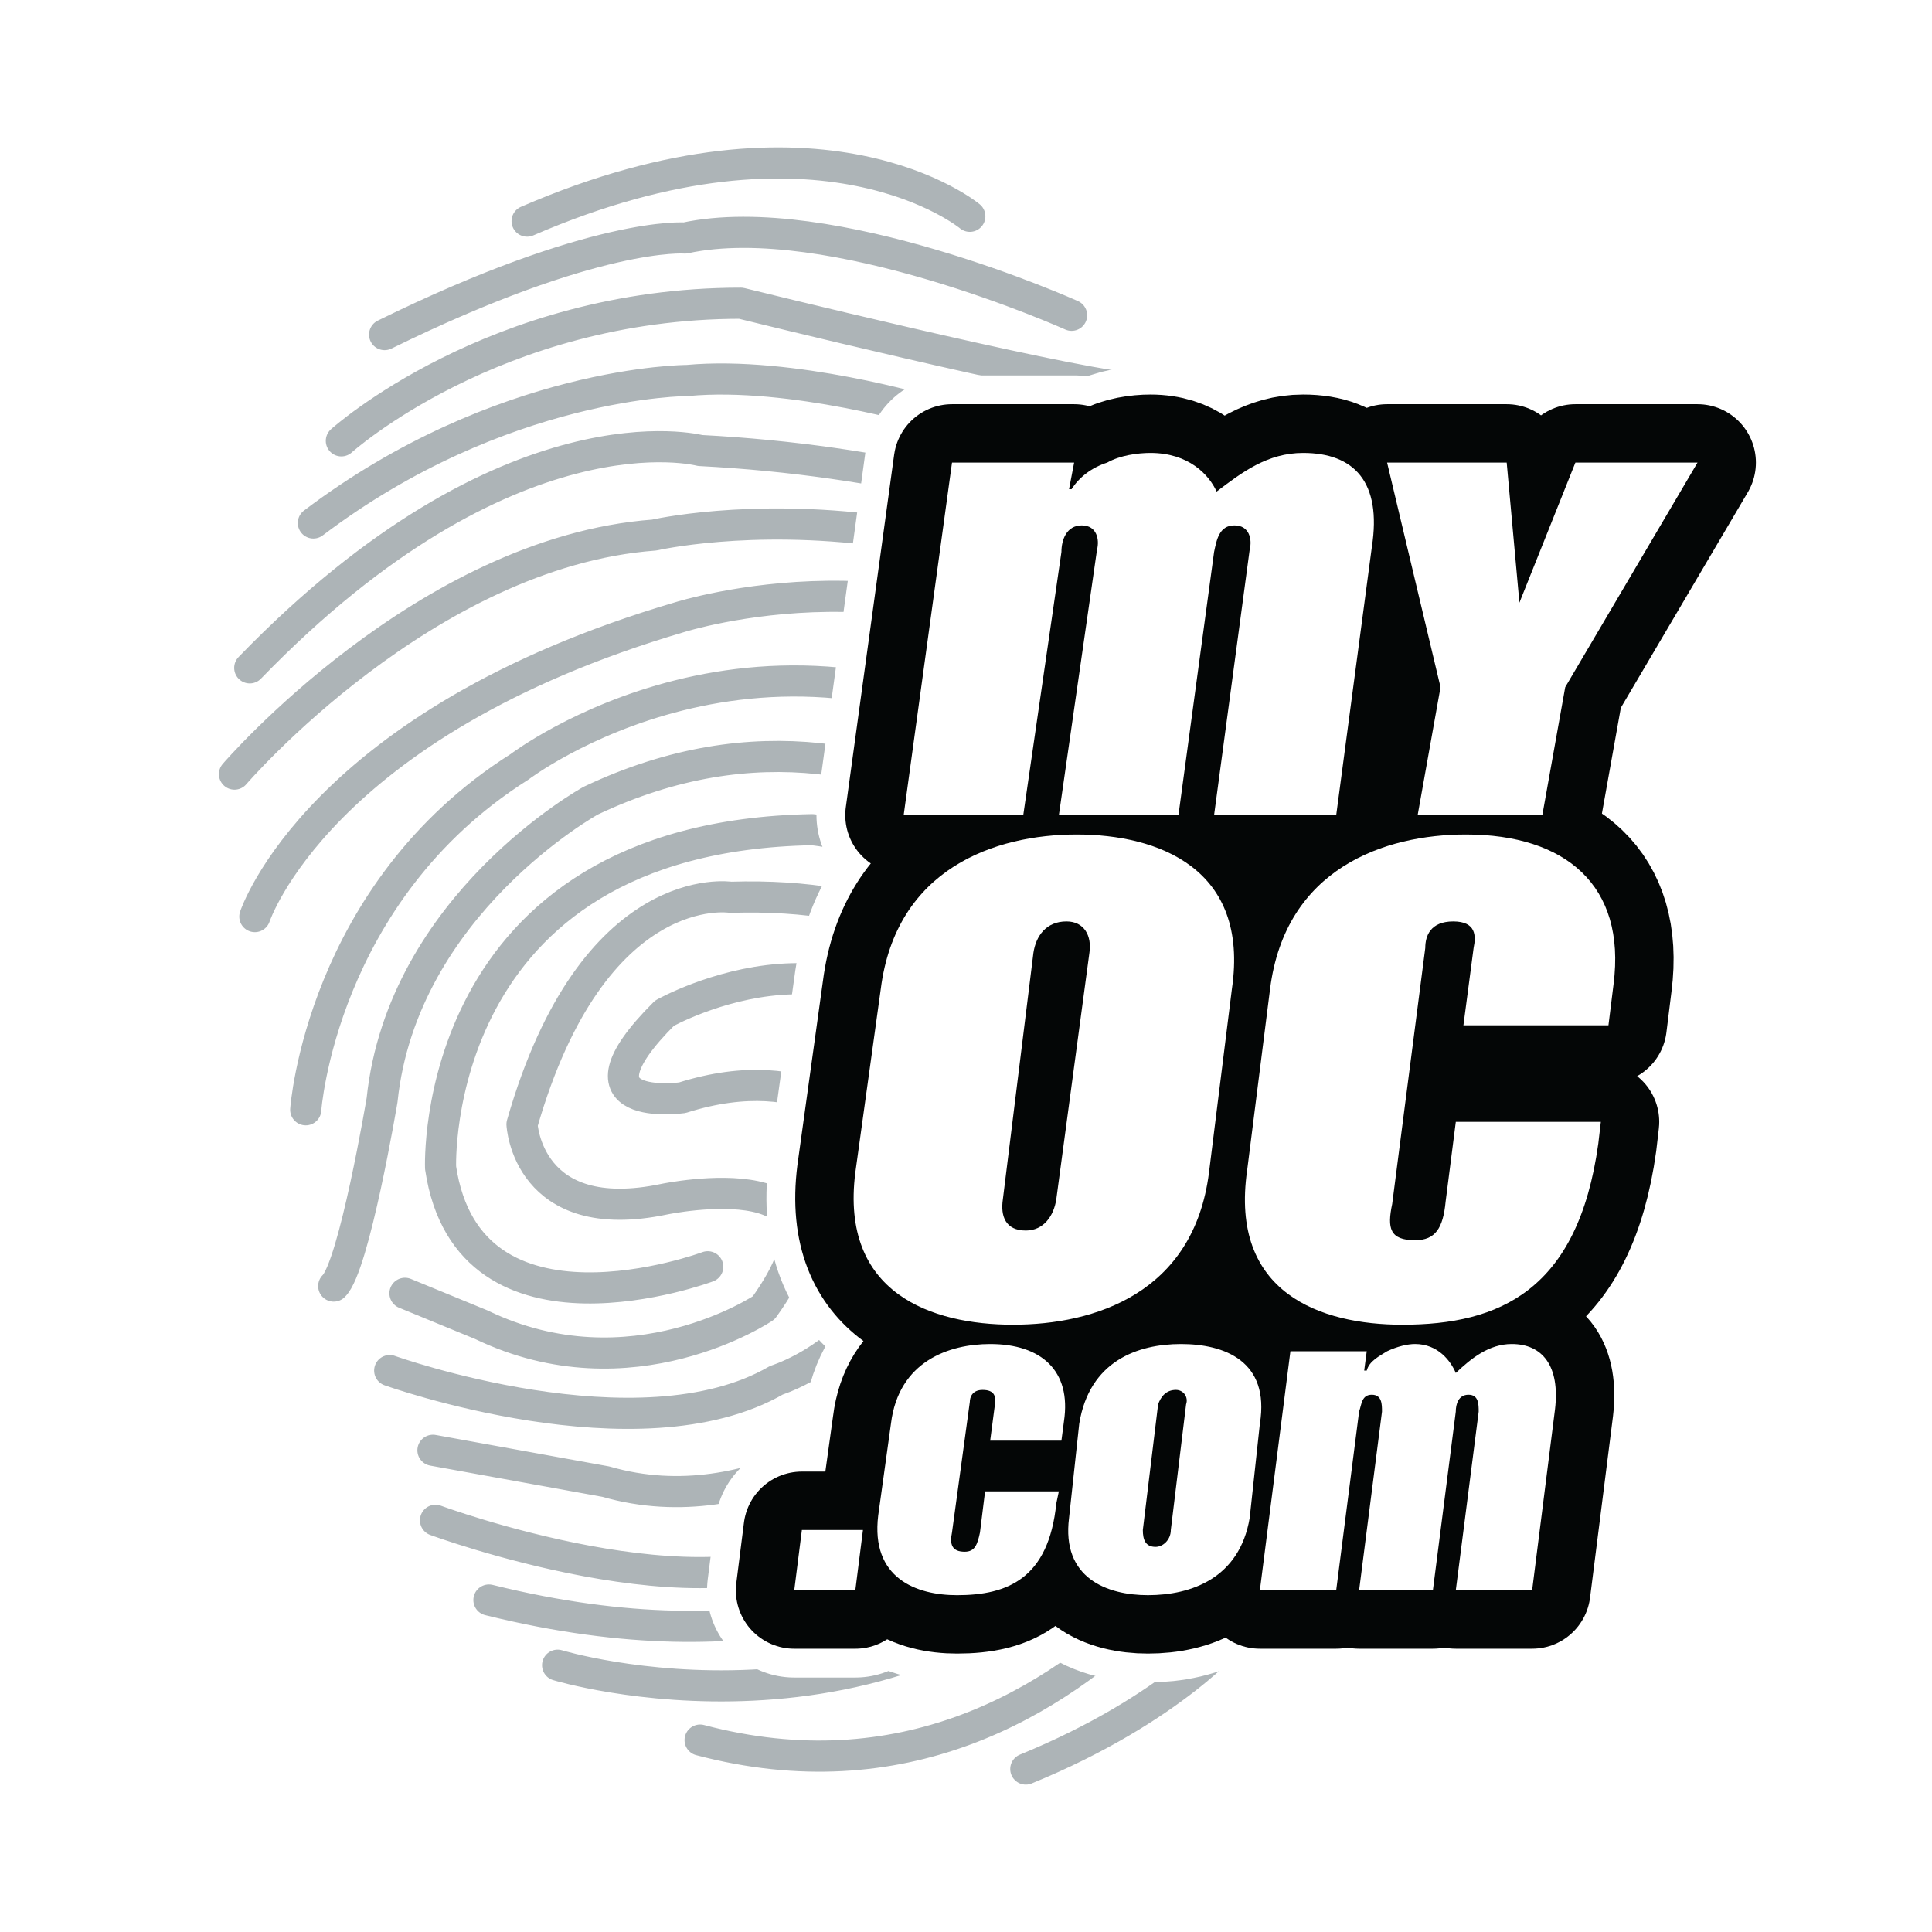
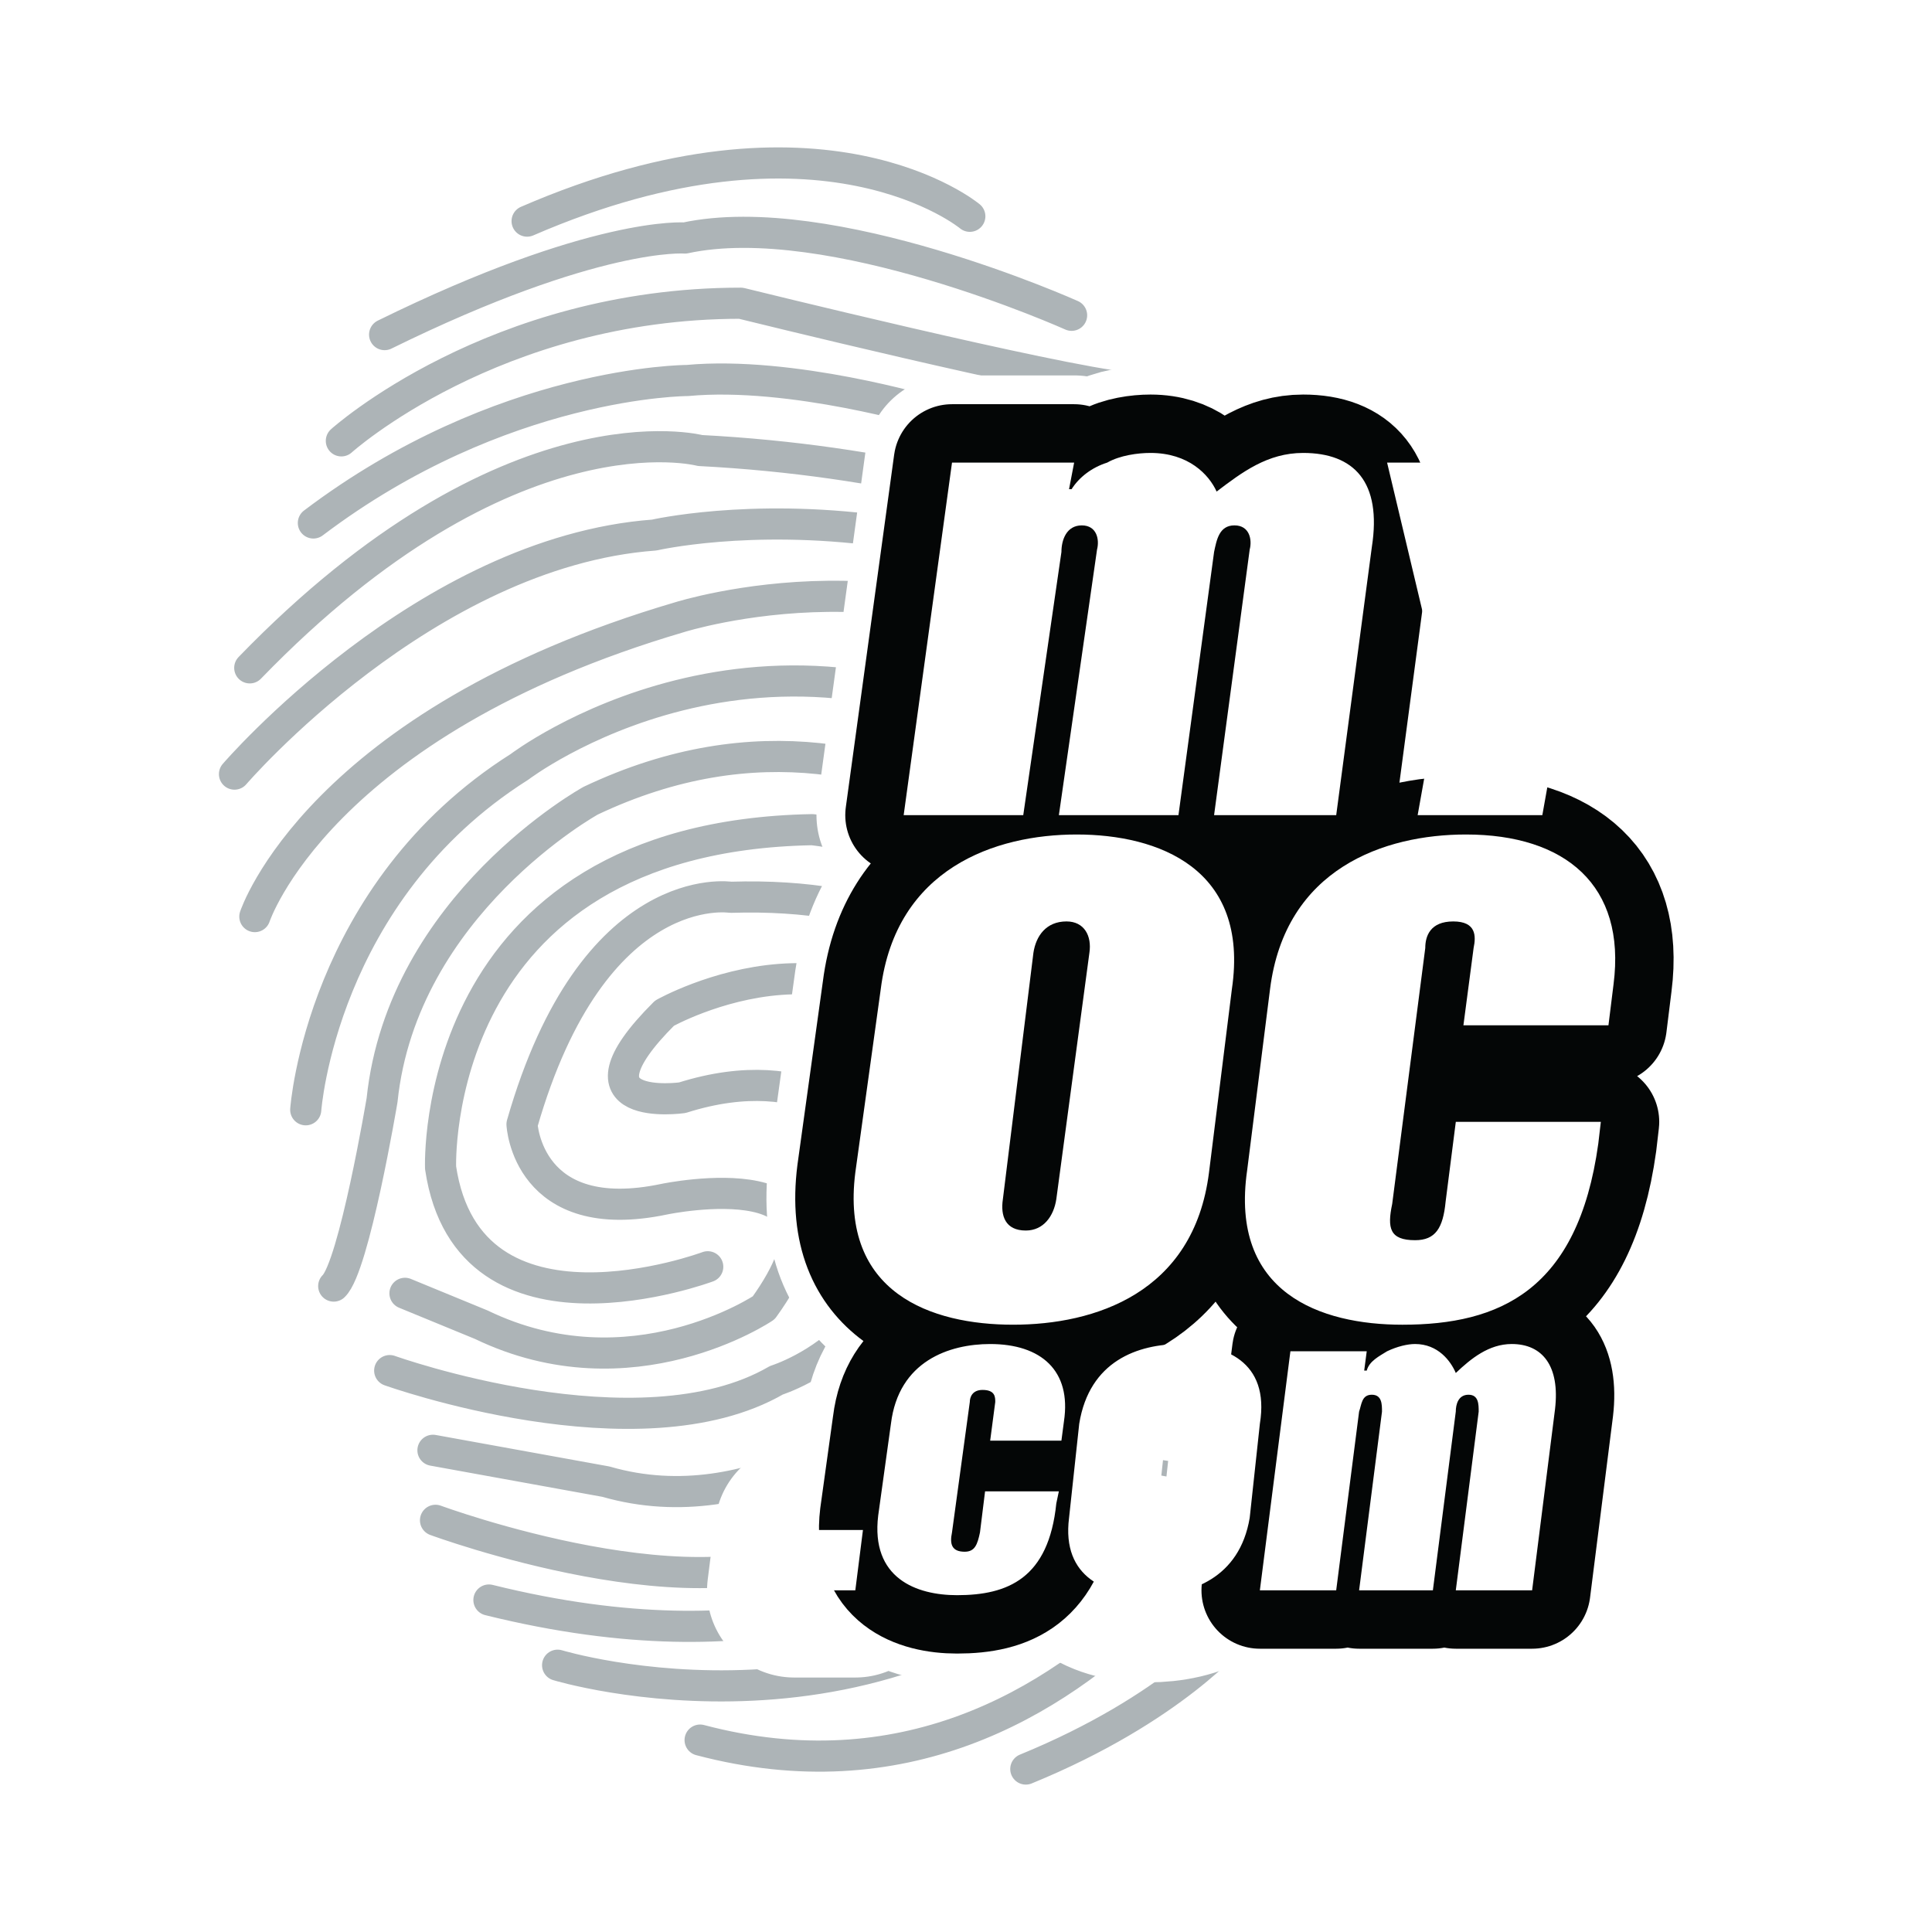
<svg xmlns="http://www.w3.org/2000/svg" version="1.0" id="Layer_1" x="0px" y="0px" width="192.756px" height="192.756px" viewBox="0 0 192.756 192.756" enable-background="new 0 0 192.756 192.756" xml:space="preserve">
  <g>
    <polygon fill-rule="evenodd" clip-rule="evenodd" fill="#FFFFFF" points="0,0 192.756,0 192.756,192.756 0,192.756 0,0  " />
    <path fill="none" stroke="#ADB4B7" stroke-width="3.106" stroke-linecap="round" stroke-linejoin="round" stroke-miterlimit="2.613" d="   M96.759,21.579c0,0-14.723-12.288-44.17,0.482 M38.373,33.384c21.07-10.36,29.955-9.637,29.955-9.637   c14.47-3.132,38.586,7.71,38.586,7.71 M34.057,43.985c0,0,15.231-13.733,39.855-13.733c0,0,31.224,7.71,38.586,8.433    M31.265,52.177C50.05,37.962,68.581,37.962,68.581,37.962c10.408-0.963,24.116,3.132,24.116,3.132   c7.361-0.241,28.432,9.396,28.432,9.396 M24.918,66.633C50.812,39.889,69.85,44.949,69.85,44.949   c37.063,1.927,58.386,16.624,58.386,16.624 M23.395,77.234c0,0,19.039-22.166,41.886-23.852c0,0,37.571-8.674,67.271,22.647    M25.426,91.449c0,0,6.346-19.275,42.393-29.876c0,0,25.132-7.951,42.901,7.228c0,0,20.562,10.842,28.939,33.972 M139.152,108.314   c0,0,3.3,36.863-15.993,54.691c0,0-6.092,7.469-20.815,13.492 M30.503,110.723c0,0,1.523-21.683,21.324-34.211   c0,0,24.624-18.793,53.562-0.723c0,0,37.57,20.239,24.878,62.884c0,0-20.309,45.535-60.417,34.936 M33.295,128.312   c2.031-1.928,4.824-18.553,4.824-18.553c2.03-19.516,20.815-29.875,20.815-29.875c33.001-15.661,56.355,15.419,56.355,15.419   c25.132,30.116-3.808,56.378-3.808,56.378c-22.593,24.576-55.848,14.457-55.848,14.457 M70.612,126.385   c0,0-23.862,8.914-26.655-9.879c0,0-1.269-33.008,37.063-33.73c0,0,35.54,3.373,35.792,37.586c0,0,0.255,23.611-26.4,37.104   c0,0-13.454,9.154-41.632,2.168 M40.404,129.035l7.615,3.131c14.977,7.229,28.178-1.686,28.178-1.686   c10.916-15.18-9.9-10.842-9.9-10.842c-13.708,2.891-14.216-7.469-14.216-7.469c7.108-24.817,20.816-22.648,20.816-22.648   c30.97-0.963,33.255,21.201,33.255,21.201c6.601,28.189-23.862,43.127-23.862,43.127c-11.423,7.951-38.839-2.168-38.839-2.168    M38.88,136.744c0,0,24.877,8.914,38.586,0.963c0,0,17.77-5.541,9.392-24.814c0,0-5.838-7.469-18.785-3.373   c0,0-11.932,1.686-1.777-8.434c0,0,20.562-11.564,30.716,7.709c0,0,5.839,18.312-8.631,32.045c0,0-12.947,11.324-27.924,6.986   l-17.262-3.131" />
    <path fill-rule="evenodd" clip-rule="evenodd" fill="#FFFFFF" stroke="#FFFFFF" stroke-width="17.4" stroke-linecap="round" stroke-linejoin="round" stroke-miterlimit="2.613" d="   M94.982,46.154h12.185l-0.508,2.65h0.254c0.762-1.205,2.03-2.168,3.554-2.65c1.27-0.723,3.047-0.964,4.315-0.964   c3.808,0,5.839,2.168,6.601,3.854c2.538-1.927,5.077-3.854,8.631-3.854c5.077,0,7.869,2.891,6.854,9.396l-3.554,26.743h-12.185   l3.554-26.502c0.254-0.964,0-2.409-1.523-2.409c-1.522,0-1.776,1.445-2.03,2.65l-3.555,26.262h-11.931l3.808-26.502   c0.254-0.964,0-2.409-1.522-2.409c-1.523,0-2.031,1.445-2.031,2.65L102.09,81.33H90.159L94.982,46.154L94.982,46.154z    M143.722,68.561l-5.331-22.407h11.932l1.269,13.974l0,0l5.585-13.974h12.186L156.16,68.561l-2.284,12.769h-12.438L143.722,68.561   L143.722,68.561z M128.744,134.816h7.616l-0.254,1.928h0.254c0.254-0.963,1.269-1.445,2.03-1.928   c1.016-0.482,2.031-0.723,2.793-0.723c2.284,0,3.553,1.688,4.062,2.891c1.522-1.445,3.3-2.891,5.584-2.891   c3.047,0,4.823,2.168,4.316,6.506l-2.285,18.068h-7.615l2.284-17.828c0-0.723,0-1.686-1.016-1.686s-1.269,0.963-1.269,1.686   l-2.285,17.828h-7.361l2.284-17.828c0-0.723,0-1.686-1.016-1.686c-1.015,0-1.015,0.963-1.269,1.686l-2.285,17.828h-7.615   L128.744,134.816L128.744,134.816z M115.544,140.117c0.254-0.723,0.762-1.445,1.777-1.445c0.761,0,1.269,0.723,1.015,1.445   l-1.522,12.529c0,0.963-0.762,1.686-1.523,1.686c-1.016,0-1.27-0.723-1.27-1.686L115.544,140.117L115.544,140.117z    M106.659,151.441c-0.762,6.023,3.808,7.709,7.869,7.709c4.315,0,9.139-1.686,10.154-7.709l1.016-9.396   c1.016-6.264-3.554-7.951-7.869-7.951s-9.139,1.688-10.154,7.951L106.659,151.441L106.659,151.441z M88.89,142.045   c0.762-6.264,5.838-7.951,9.9-7.951c5.076,0,8.123,2.65,7.361,7.711l-0.254,1.928H98.79l0.507-3.855c0-0.482,0-1.205-1.269-1.205   c-1.016,0-1.27,0.723-1.27,1.205l-1.777,13.01c-0.254,1.205,0,1.928,1.269,1.928c1.016,0,1.27-0.723,1.523-1.928l0.508-4.096h7.361   l-0.254,1.205c-0.762,7.469-4.823,9.154-9.9,9.154c-4.062,0-8.631-1.686-7.869-7.951L88.89,142.045L88.89,142.045z M80.004,152.646   h6.093l-0.762,6.021h-6.092L80.004,152.646L80.004,152.646z M126.714,98.676c1.522-12.045,11.423-15.418,19.546-15.418   c9.9,0,15.993,5.06,14.724,14.938l-0.508,4.096h-14.47l1.016-7.71c0.254-1.205,0.254-2.65-2.03-2.65   c-2.285,0-2.793,1.446-2.793,2.65l-3.3,25.538c-0.508,2.41-0.254,3.615,2.285,3.615c2.03,0,2.792-1.205,3.046-3.855l1.016-7.951   h14.469l-0.253,2.168c-2.031,14.697-9.9,18.07-19.547,18.07c-8.124,0-17.263-3.131-15.485-15.42L126.714,98.676L126.714,98.676z    M103.104,95.063c0.255-1.687,1.27-3.132,3.301-3.132c1.776,0,2.538,1.446,2.285,3.132l-3.301,24.576   c-0.254,1.686-1.269,3.131-3.046,3.131c-2.031,0-2.539-1.445-2.285-3.131L103.104,95.063L103.104,95.063z M85.335,116.988   c-1.523,12.047,7.616,15.178,15.739,15.178s18.023-3.131,19.547-15.178l2.285-18.312c1.776-12.045-7.362-15.418-15.485-15.418   c-8.124,0-18.024,3.373-19.547,15.418L85.335,116.988L85.335,116.988z" />
    <path fill-rule="evenodd" clip-rule="evenodd" fill="#040606" stroke="#040606" stroke-width="11.652" stroke-linecap="round" stroke-linejoin="round" stroke-miterlimit="2.613" d="   M94.982,46.153h12.185l-0.508,2.65h0.254c0.762-1.205,2.03-2.168,3.554-2.65c1.27-0.723,3.047-0.963,4.315-0.963   c3.808,0,5.839,2.168,6.601,3.854c2.538-1.927,5.077-3.854,8.631-3.854c5.077,0,7.869,2.891,6.854,9.396l-3.554,26.743h-12.185   l3.554-26.502c0.254-0.964,0-2.409-1.523-2.409c-1.522,0-1.776,1.445-2.03,2.65l-3.555,26.262h-11.931l3.808-26.502   c0.254-0.964,0-2.409-1.522-2.409c-1.523,0-2.031,1.445-2.031,2.65L102.09,81.33H90.159L94.982,46.153L94.982,46.153z" />
    <path fill-rule="evenodd" clip-rule="evenodd" fill="#040606" stroke="#040606" stroke-width="11.652" stroke-linecap="round" stroke-linejoin="round" stroke-miterlimit="2.613" d="   M103.104,95.063c0.255-1.687,1.27-3.132,3.301-3.132c1.776,0,2.538,1.446,2.285,3.132l-3.301,24.576   c-0.254,1.686-1.269,3.131-3.046,3.131c-2.031,0-2.539-1.445-2.285-3.131L103.104,95.063L103.104,95.063z M85.335,116.988   c-1.523,12.047,7.616,15.178,15.739,15.178s18.023-3.131,19.547-15.178l2.285-18.312c1.776-12.045-7.362-15.419-15.485-15.419   c-8.124,0-18.024,3.374-19.547,15.419L85.335,116.988L85.335,116.988z" />
    <path fill-rule="evenodd" clip-rule="evenodd" fill="#040606" stroke="#040606" stroke-width="11.652" stroke-linecap="round" stroke-linejoin="round" stroke-miterlimit="2.613" d="   M126.714,98.676c1.522-12.045,11.423-15.419,19.546-15.419c9.9,0,15.993,5.06,14.724,14.938l-0.508,4.096h-14.47l1.016-7.71   c0.254-1.205,0.254-2.65-2.03-2.65c-2.285,0-2.793,1.446-2.793,2.65l-3.3,25.538c-0.508,2.41-0.254,3.615,2.285,3.615   c2.03,0,2.792-1.205,3.046-3.855l1.016-7.951h14.469l-0.253,2.168c-2.031,14.697-9.9,18.07-19.547,18.07   c-8.124,0-17.263-3.131-15.485-15.42L126.714,98.676L126.714,98.676z" />
-     <polygon fill-rule="evenodd" clip-rule="evenodd" fill="#040606" stroke="#040606" stroke-width="11.652" stroke-linecap="round" stroke-linejoin="round" stroke-miterlimit="2.613" points="   80.004,152.645 86.097,152.645 85.335,158.668 79.243,158.668 80.004,152.645  " />
    <path fill-rule="evenodd" clip-rule="evenodd" fill="#040606" stroke="#040606" stroke-width="11.652" stroke-linecap="round" stroke-linejoin="round" stroke-miterlimit="2.613" d="   M88.89,142.045c0.762-6.264,5.838-7.951,9.9-7.951c5.076,0,8.123,2.65,7.361,7.711l-0.254,1.926H98.79l0.507-3.854   c0-0.482,0-1.205-1.269-1.205c-1.016,0-1.27,0.723-1.27,1.205l-1.777,13.01c-0.254,1.205,0,1.928,1.269,1.928   c1.016,0,1.27-0.723,1.523-1.928l0.508-4.096h7.361l-0.254,1.205c-0.762,7.469-4.823,9.154-9.9,9.154   c-4.062,0-8.631-1.686-7.869-7.951L88.89,142.045L88.89,142.045z" />
-     <path fill-rule="evenodd" clip-rule="evenodd" fill="#040606" stroke="#040606" stroke-width="11.652" stroke-linecap="round" stroke-linejoin="round" stroke-miterlimit="2.613" d="   M115.544,140.117c0.254-0.723,0.762-1.445,1.777-1.445c0.761,0,1.269,0.723,1.015,1.445l-1.522,12.527   c0,0.965-0.762,1.688-1.523,1.688c-1.016,0-1.27-0.723-1.27-1.688L115.544,140.117L115.544,140.117z M106.659,151.441   c-0.762,6.023,3.808,7.709,7.869,7.709c4.315,0,9.139-1.686,10.154-7.709l1.016-9.396c1.016-6.264-3.554-7.951-7.869-7.951   s-9.139,1.688-10.154,7.951L106.659,151.441L106.659,151.441z" />
    <path fill-rule="evenodd" clip-rule="evenodd" fill="#040606" stroke="#040606" stroke-width="11.652" stroke-linecap="round" stroke-linejoin="round" stroke-miterlimit="2.613" d="   M128.744,134.816h7.616l-0.254,1.928h0.254c0.254-0.963,1.269-1.445,2.03-1.928c1.016-0.482,2.031-0.723,2.793-0.723   c2.284,0,3.554,1.688,4.062,2.891c1.522-1.445,3.3-2.891,5.584-2.891c3.047,0,4.823,2.168,4.316,6.506l-2.285,18.068h-7.615   l2.284-17.828c0-0.723,0-1.686-1.016-1.686s-1.269,0.963-1.269,1.686l-2.285,17.828h-7.361l2.284-17.828   c0-0.723,0-1.686-1.016-1.686c-1.015,0-1.015,0.963-1.269,1.686l-2.285,17.828h-7.615L128.744,134.816L128.744,134.816z" />
-     <polygon fill-rule="evenodd" clip-rule="evenodd" fill="#040606" stroke="#040606" stroke-width="11.652" stroke-linecap="round" stroke-linejoin="round" stroke-miterlimit="2.613" points="   143.722,68.56 138.391,46.153 150.322,46.153 151.591,60.128 151.591,60.128 157.176,46.153 169.361,46.153 156.16,68.56    153.876,81.33 141.438,81.33 143.722,68.56  " />
    <path fill-rule="evenodd" clip-rule="evenodd" fill="#FFFFFF" d="M128.744,134.816h7.615l-0.253,1.928h0.253   c0.255-0.963,1.27-1.445,2.031-1.928c1.016-0.482,2.031-0.723,2.793-0.723c2.284,0,3.553,1.688,4.062,2.891   c1.522-1.445,3.3-2.891,5.584-2.891c3.047,0,4.823,2.168,4.316,6.506l-2.285,18.068h-7.615l2.284-17.828   c0-0.723,0-1.686-1.016-1.686s-1.269,0.963-1.269,1.686l-2.285,17.828h-7.361l2.284-17.828c0-0.723,0-1.686-1.016-1.686   c-1.015,0-1.015,0.963-1.269,1.686l-2.285,17.828h-7.615L128.744,134.816L128.744,134.816z M94.982,46.154h12.185l-0.508,2.65   h0.254c0.762-1.205,2.03-2.168,3.554-2.65c1.27-0.723,3.047-0.964,4.315-0.964c3.808,0,5.839,2.168,6.601,3.854   c2.538-1.927,5.077-3.854,8.631-3.854c5.077,0,7.869,2.891,6.854,9.396l-3.554,26.743h-12.185l3.554-26.502   c0.254-0.964,0-2.409-1.523-2.409c-1.522,0-1.776,1.445-2.03,2.65l-3.555,26.262h-11.931l3.808-26.502   c0.254-0.964,0-2.409-1.522-2.409c-1.523,0-2.031,1.445-2.031,2.65L102.09,81.33H90.159L94.982,46.154L94.982,46.154z    M143.722,68.561l-5.331-22.407h11.932l1.269,13.974l0,0l5.585-13.974h12.185l-13.2,22.407l-2.284,12.769h-12.439L143.722,68.561   L143.722,68.561z M126.714,98.676c1.522-12.045,11.423-15.418,19.546-15.418c9.9,0,15.993,5.06,14.724,14.938l-0.508,4.096h-14.47   l1.016-7.71c0.254-1.205,0.254-2.65-2.03-2.65c-2.285,0-2.793,1.446-2.793,2.65l-3.3,25.538c-0.508,2.41-0.254,3.615,2.285,3.615   c2.03,0,2.792-1.205,3.046-3.855l1.016-7.951h14.469l-0.253,2.168c-2.031,14.697-9.9,18.07-19.547,18.07   c-8.124,0-17.263-3.131-15.485-15.42L126.714,98.676L126.714,98.676z M103.104,95.063c0.255-1.687,1.27-3.132,3.301-3.132   c1.776,0,2.538,1.446,2.285,3.132l-3.301,24.576c-0.254,1.686-1.27,3.131-3.046,3.131c-2.031,0-2.539-1.445-2.285-3.131   L103.104,95.063L103.104,95.063z M85.335,116.988c-1.523,12.047,7.616,15.178,15.739,15.178s18.023-3.131,19.547-15.178   l2.285-18.312c1.776-12.045-7.362-15.418-15.485-15.418c-8.124,0-18.024,3.373-19.547,15.418L85.335,116.988L85.335,116.988z    M80.004,152.646h6.093l-0.762,6.021h-6.093L80.004,152.646L80.004,152.646z M88.89,142.045c0.762-6.264,5.838-7.951,9.9-7.951   c5.076,0,8.123,2.65,7.361,7.711l-0.254,1.928H98.79l0.507-3.855c0-0.482,0-1.205-1.269-1.205c-1.016,0-1.27,0.723-1.27,1.205   l-1.777,13.01c-0.254,1.205,0,1.928,1.269,1.928c1.016,0,1.27-0.723,1.523-1.928l0.508-4.096h7.361l-0.254,1.205   c-0.762,7.469-4.823,9.154-9.9,9.154c-4.062,0-8.631-1.686-7.869-7.951L88.89,142.045L88.89,142.045z M115.544,140.117   c0.254-0.723,0.762-1.445,1.777-1.445c0.761,0,1.269,0.723,1.015,1.445l-1.523,12.529c0,0.963-0.761,1.686-1.522,1.686   c-1.016,0-1.27-0.723-1.27-1.686L115.544,140.117L115.544,140.117z M106.659,151.441c-0.762,6.023,3.808,7.709,7.869,7.709   c4.315,0,9.139-1.686,10.154-7.709l1.016-9.396c1.016-6.264-3.554-7.951-7.869-7.951s-9.139,1.688-10.154,7.951L106.659,151.441   L106.659,151.441z" />
  </g>
</svg>